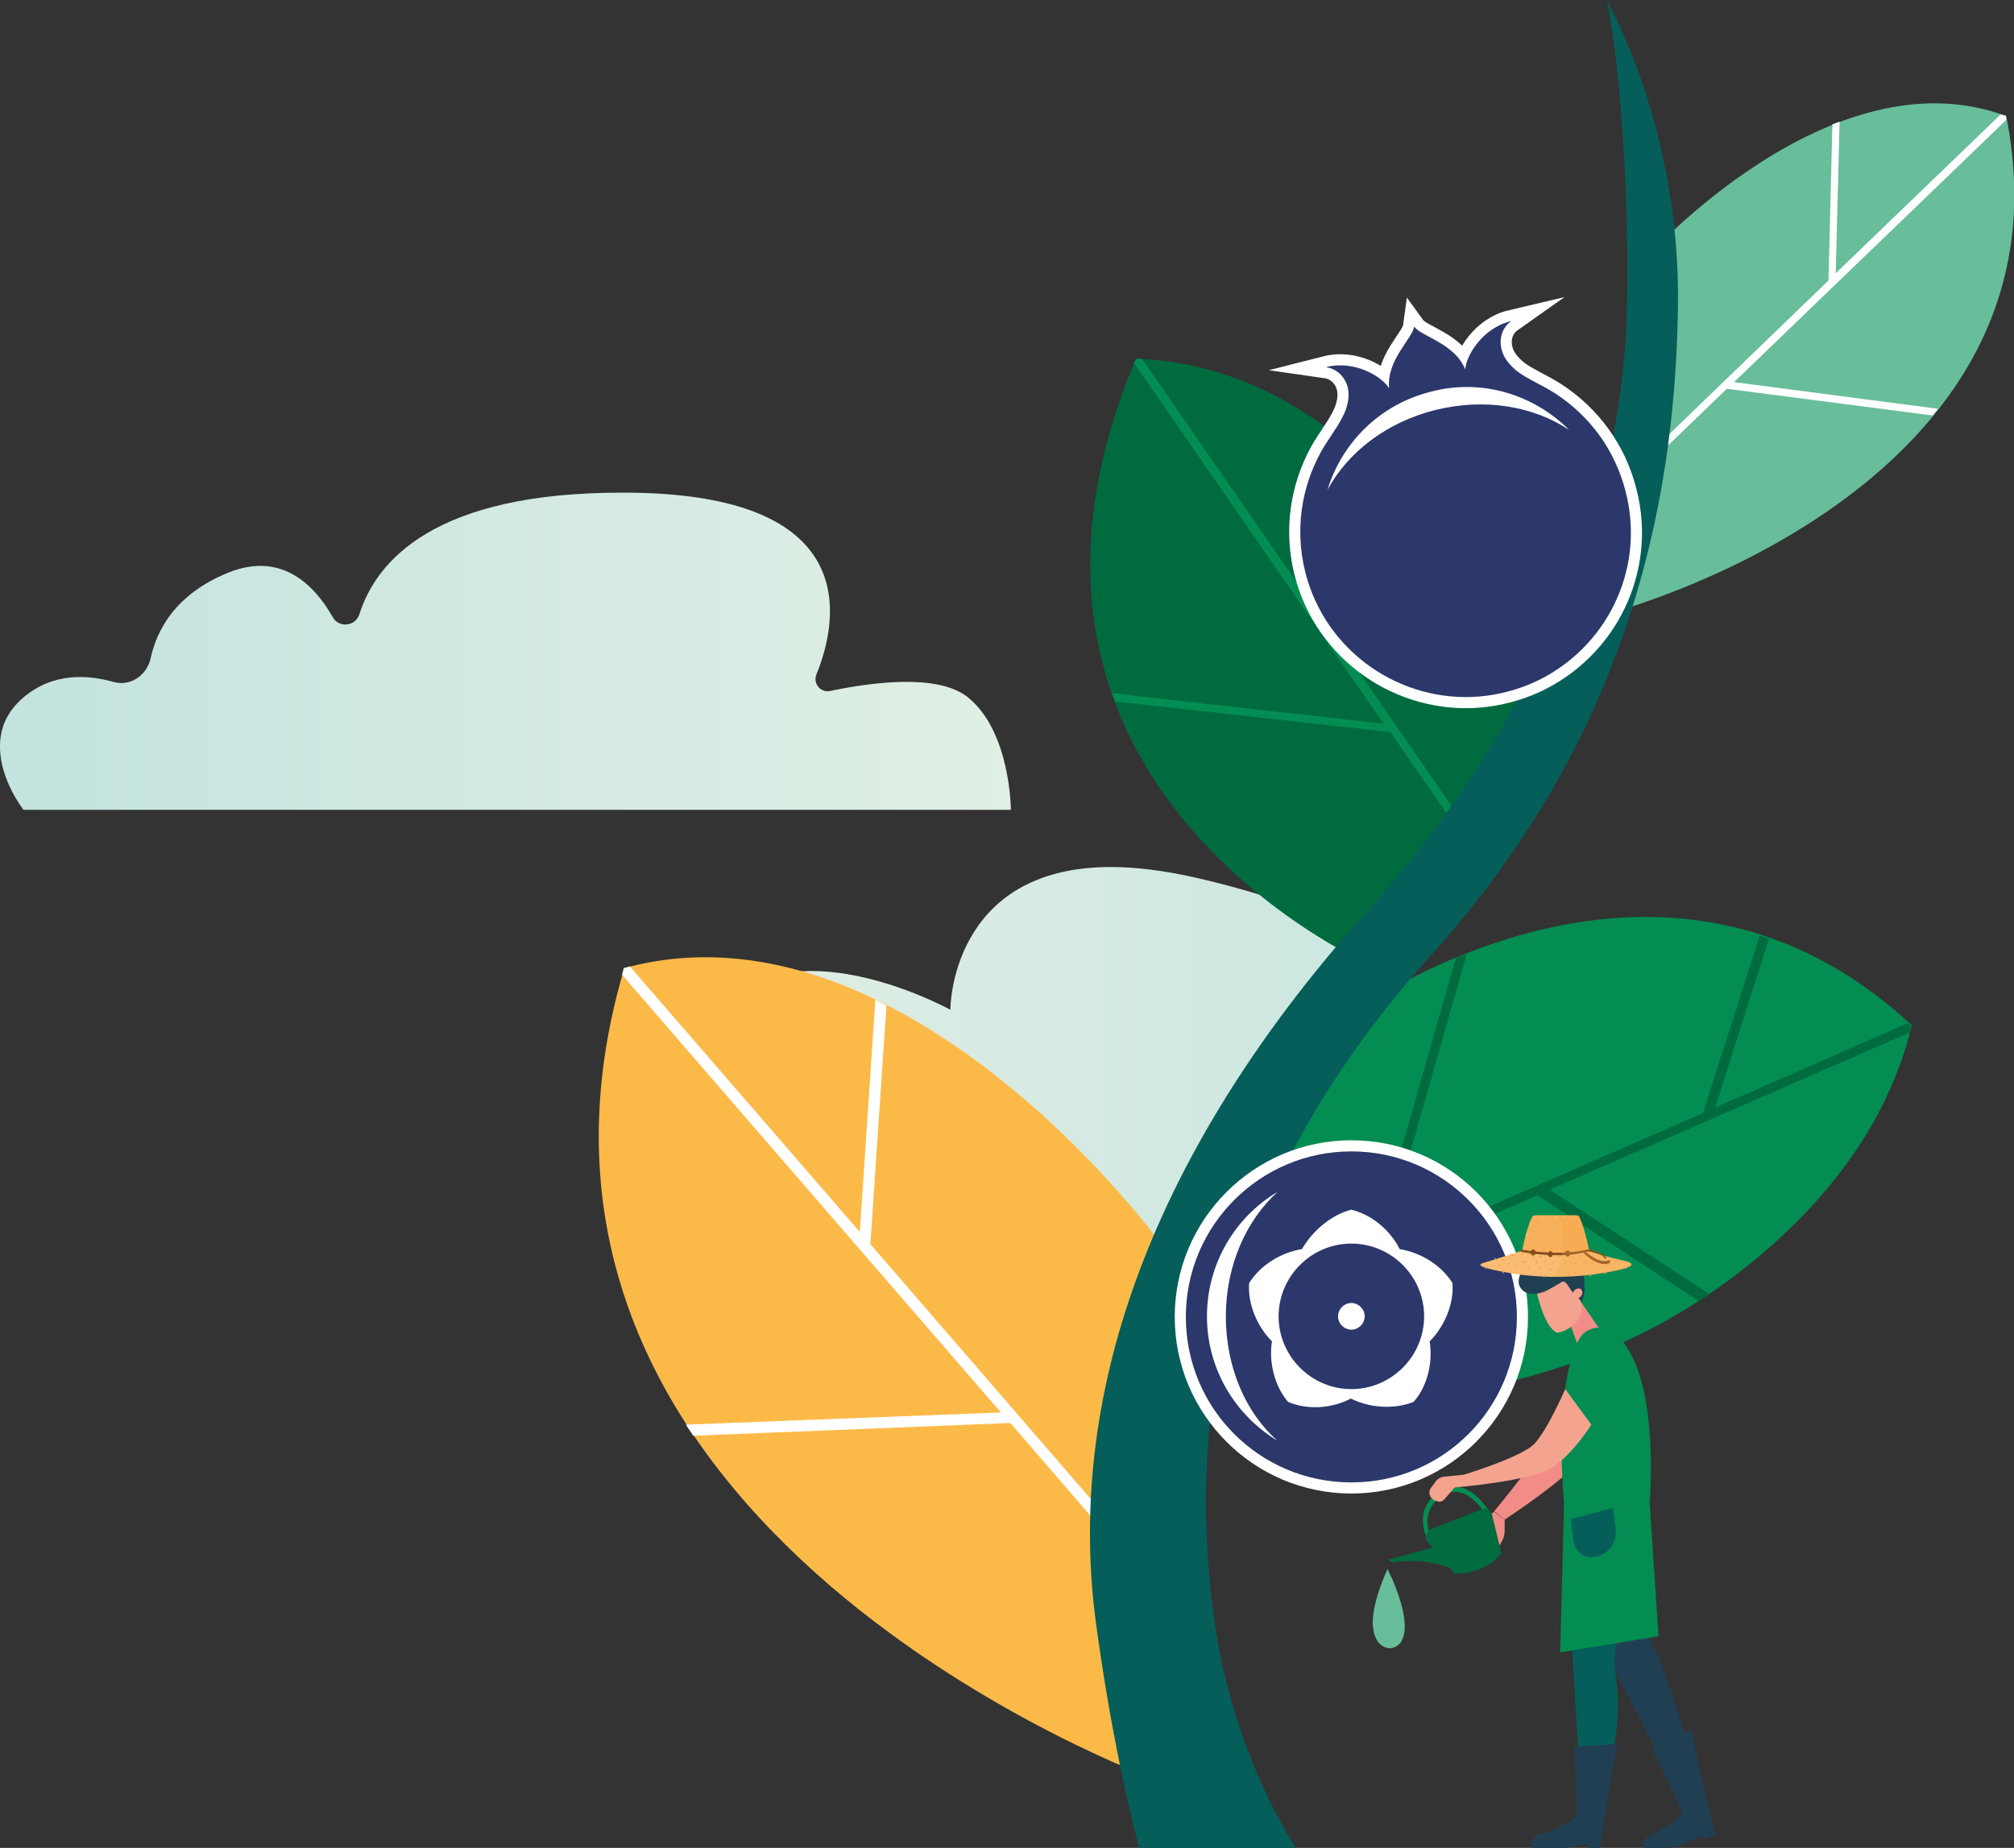
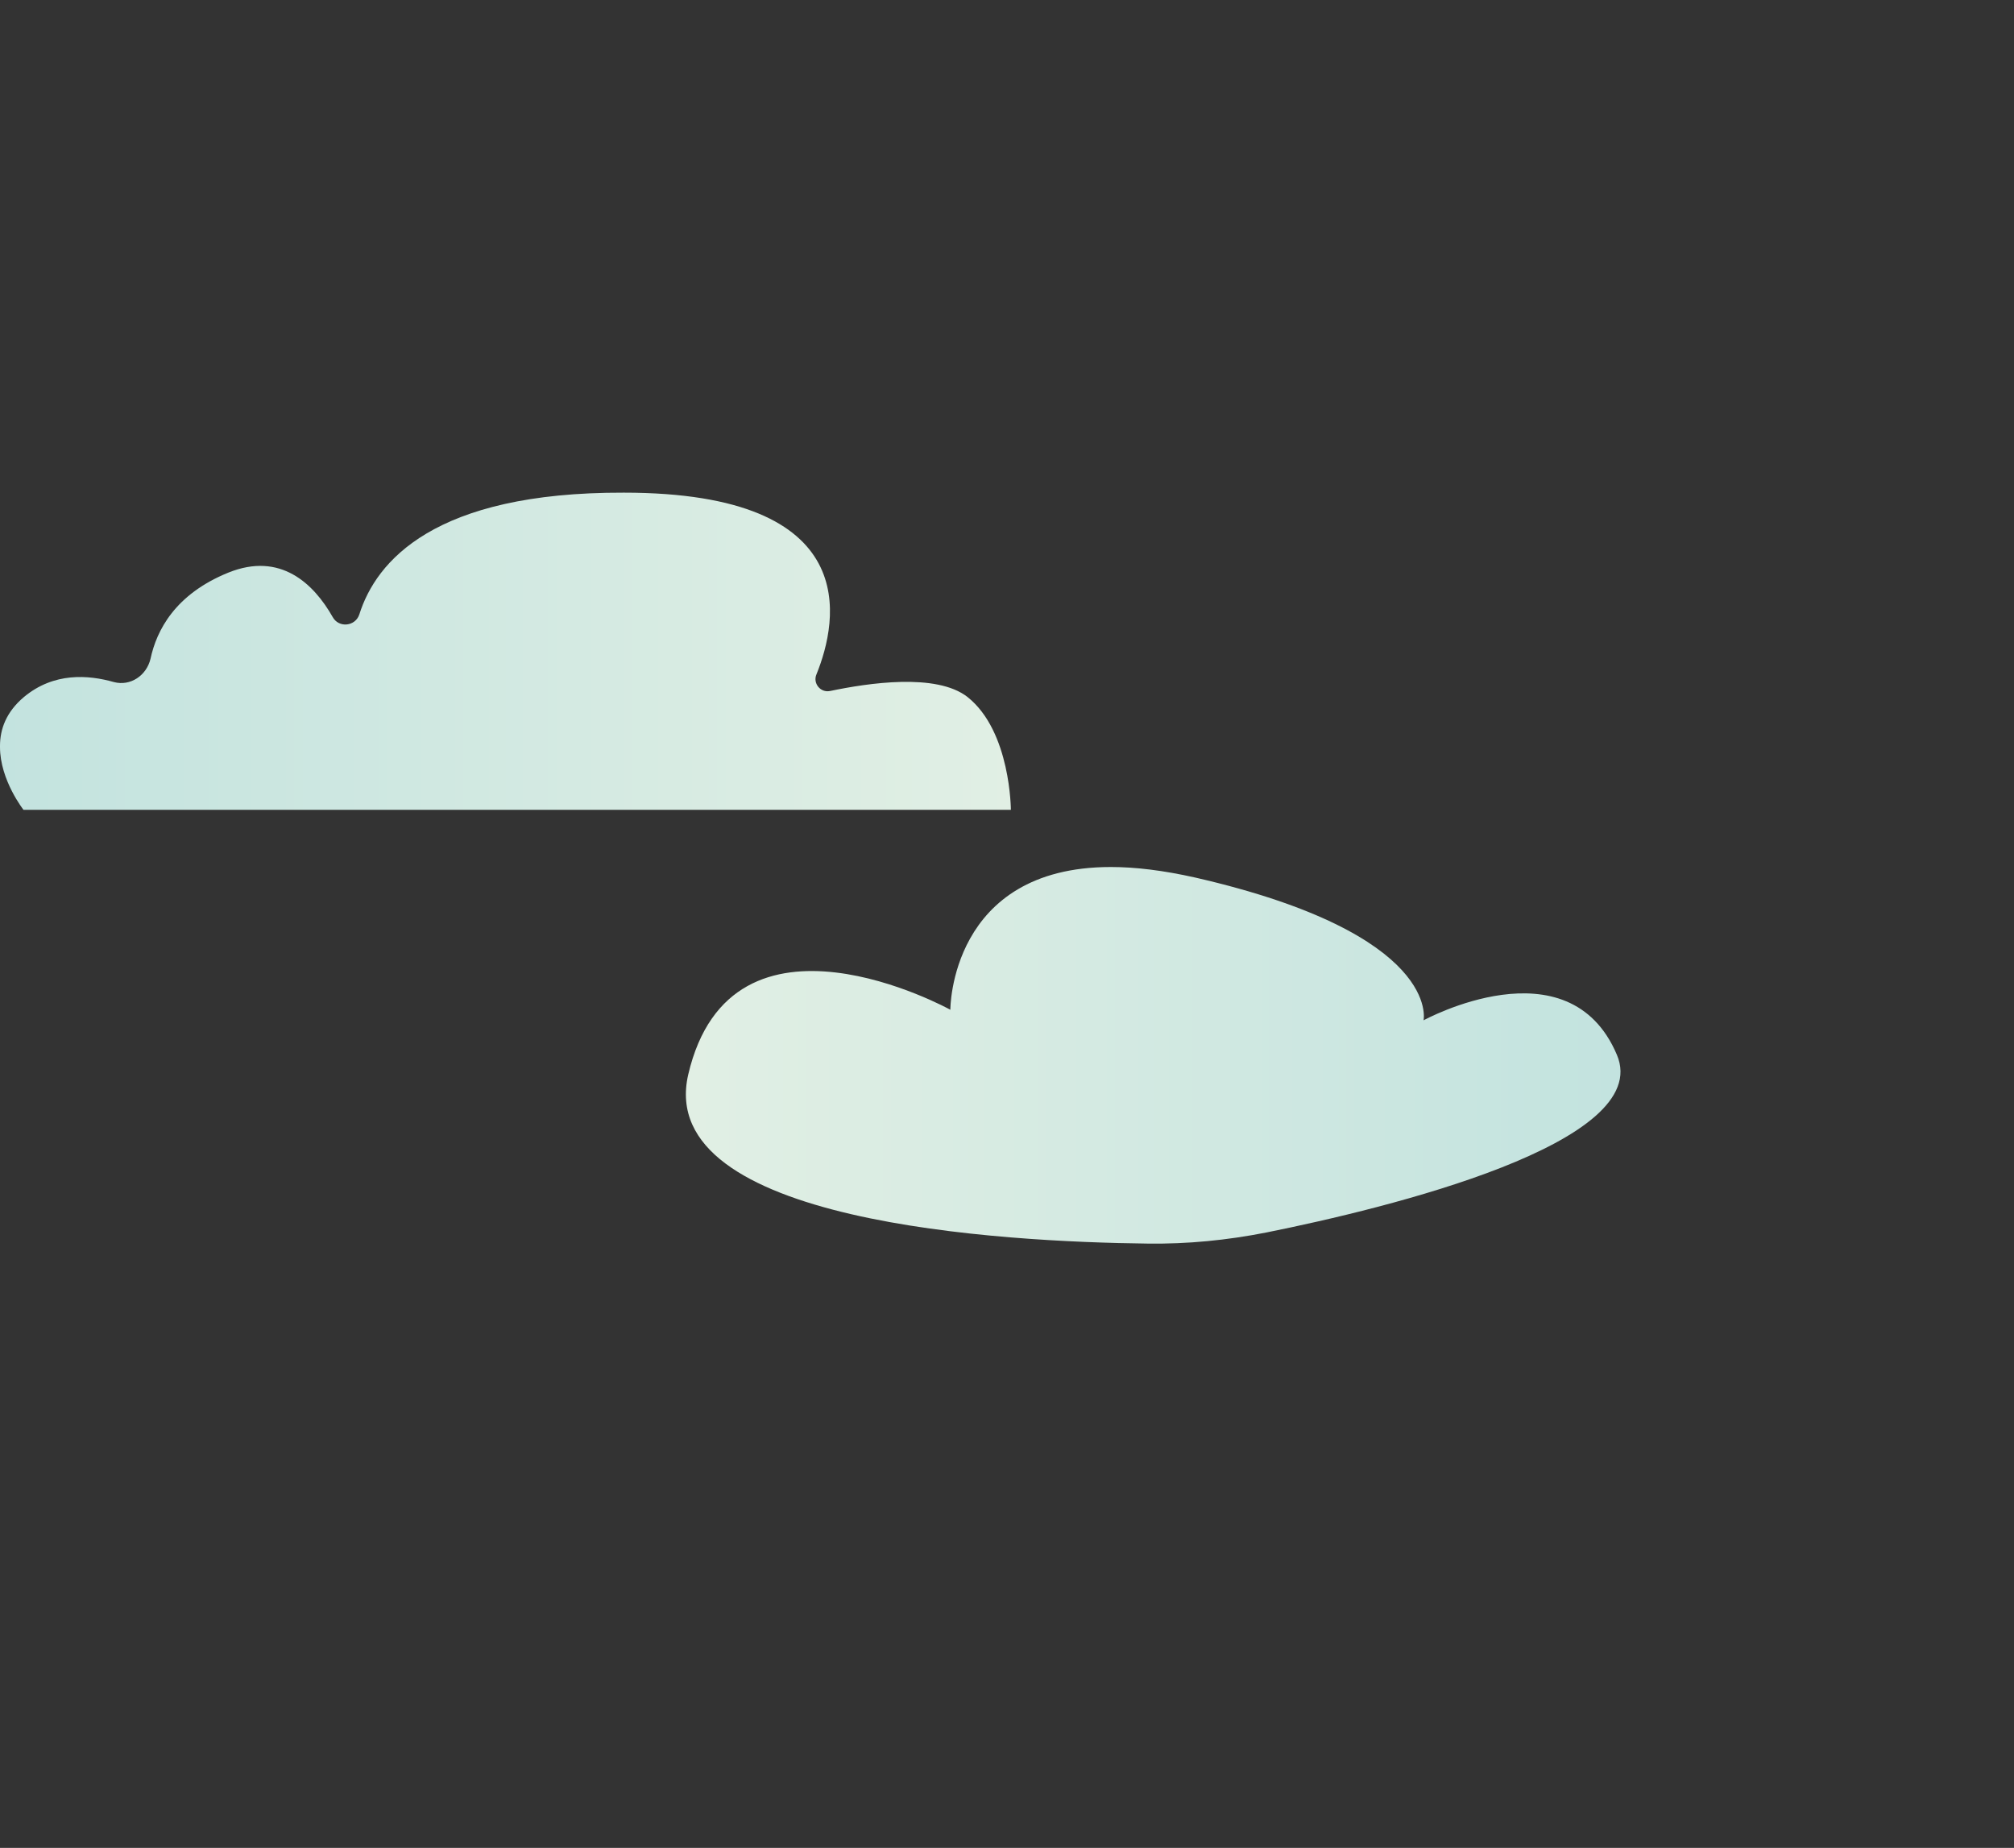
<svg xmlns="http://www.w3.org/2000/svg" xmlns:xlink="http://www.w3.org/1999/xlink" version="1.1" id="Layer_1" x="0px" y="0px" viewBox="0 0 362.6 332.7" style="enable-background:new 0 0 362.6 332.7;" xml:space="preserve">
  <rect x="0" y="0" width="362.6" height="332.7" fill="#333333" stroke="none" />
  <g>
    <defs>
      <rect id="SVGID_1_" width="362.6" height="332.7" />
    </defs>
    <clipPath id="SVGID_2_">
      <use xlink:href="#SVGID_1_" style="overflow:visible;" />
    </clipPath>
    <g style="clip-path:url(#SVGID_2_);">
      <defs>
        <path id="SVGID_3_" d="M64.7,110.6c-0.7,2.2-3.7,2.5-4.8,0.5c-3.4-6-9.4-11.8-18.8-8c-9.6,3.9-12.9,10.4-14,15.5     c-0.7,3-3.6,5-6.6,4.2c-4.6-1.3-10.8-1.8-16.2,2.7c-3.2,2.7-4.3,5.8-4.3,8.8v0.2c0,6,4.3,11.4,4.3,11.4H182c0,0,0-14.2-7.8-20.4     c-5.6-4.4-18-2.5-24.7-1.1c-1.8,0.4-3.2-1.4-2.5-3c3.9-9.6,8.7-32.7-34.7-32.7C78.1,88.6,67.7,101.1,64.7,110.6" />
      </defs>
      <clipPath id="SVGID_4_">
        <use xlink:href="#SVGID_3_" style="overflow:visible;" />
      </clipPath>
      <linearGradient id="SVGID_5_" gradientUnits="userSpaceOnUse" x1="-1.844037e-06" y1="332.672" x2="1" y2="332.672" gradientTransform="matrix(-182.043 0 0 -182.043 182.043 60677.699)">
        <stop offset="0" style="stop-color:#E1EFE4" />
        <stop offset="1" style="stop-color:#C3E3DF" />
      </linearGradient>
      <rect y="88.6" style="clip-path:url(#SVGID_4_);fill:url(#SVGID_5_);" width="182" height="57.2" />
    </g>
    <g style="clip-path:url(#SVGID_2_);">
      <defs>
        <path id="SVGID_6_" d="M171.1,181.8c0,0-39.4-21.8-47.2,11.7c-6.1,26.7,56.7,30.1,82.7,30.4c7.2,0.1,14.3-0.6,21.4-2     c21.9-4.4,69.9-16.1,63.1-32c-8.7-20.5-34.8-6.2-34.8-6.2s3.3-15.5-41.1-25.7c-5.8-1.3-10.8-1.9-15.2-1.9     C171,156.1,171.1,181.8,171.1,181.8" />
      </defs>
      <clipPath id="SVGID_7_">
        <use xlink:href="#SVGID_6_" style="overflow:visible;" />
      </clipPath>
      <linearGradient id="SVGID_8_" gradientUnits="userSpaceOnUse" x1="0" y1="332.672" x2="1" y2="332.672" gradientTransform="matrix(168.236 0 0 -168.236 123.532 56157.523)">
        <stop offset="0" style="stop-color:#E1EFE4" />
        <stop offset="1" style="stop-color:#C3E3DF" />
      </linearGradient>
      <rect x="117.8" y="156.1" style="clip-path:url(#SVGID_7_);fill:url(#SVGID_8_);" width="180" height="67.9" />
    </g>
    <g style="clip-path:url(#SVGID_2_);">
      <defs>
-         <rect id="SVGID_9_" width="362.6" height="332.7" />
-       </defs>
+         </defs>
      <clipPath id="SVGID_10_">
        <use xlink:href="#SVGID_9_" style="overflow:visible;" />
      </clipPath>
      <path style="clip-path:url(#SVGID_10_);fill:#016B40;" d="M276.7,129c0,0-23.2-62.8-72.2-64.4c-32.9,77.8,43.7,109.9,43.7,109.9    L276.7,129z" />
      <path style="clip-path:url(#SVGID_10_);fill:#038D52;" d="M204.5,64.6c-0.1,0.3-0.2,0.5-0.3,0.8l44.9,64.9l-48.9-5.5    c0.2,0.5,0.4,1,0.6,1.5l49.5,5.5l13,18.7l0.8-1.4l-25.8-37.3l10.5-26.5c-0.4-0.4-0.8-0.7-1.1-1.1l-10.4,26.2l-31.7-45.8    C205.1,64.6,204.8,64.6,204.5,64.6" />
      <path style="clip-path:url(#SVGID_10_);fill:#038D52;" d="M319.9,223.4c11.2-10.2,20.5-23,24.3-38.8    c-48.1-44.7-106.1,1.4-106.1,1.4l-32.8,59.3l14.7,3.5C255.4,257.1,293,247.9,319.9,223.4" />
      <path style="clip-path:url(#SVGID_10_);fill:#016B40;" d="M307.8,233L279,214.2l64.8-28.3c0.1-0.4,0.2-0.8,0.3-1.2    c-0.2-0.2-0.4-0.3-0.6-0.5l-34.7,15.2l9.7-30.4c-0.3-0.1-0.6-0.2-0.9-0.3l-0.8-0.2l-10.2,31.9l-57.9,25.3l15.4-54    c-0.7,0.3-1.3,0.5-2,0.8l-15.4,54l-41.1,18l-0.6,1l1.6,0.4l70.2-30.7l29.1,19.1C306.8,233.7,307.3,233.3,307.8,233" />
      <path style="clip-path:url(#SVGID_10_);fill:#FBBA48;" d="M208,222.6c0,0-45.8-61.9-95.6-48.3c-30,101.2,96.6,146.5,96.6,146.5    L208,222.6z" />
      <path style="clip-path:url(#SVGID_10_);fill:#FFFFFF;" d="M112.3,174.3c-0.1,0.4-0.2,0.8-0.3,1.2l68.2,78.8l-56.7,2.2    c0.4,0.7,0.9,1.3,1.3,2l57.1-2.3l26.6,30.8l0-3.1L156.7,224l2.9-43c-0.7-0.3-1.3-0.7-2-1l-2.8,41.8L113.4,174    C113.1,174.1,112.7,174.2,112.3,174.3L112.3,174.3z" />
      <path style="clip-path:url(#SVGID_10_);fill:#68BD9B;" d="M296.2,46.6c0,0,33.4-37.5,65-25.7c13.5,67.5-71.4,89.5-71.4,89.5    L296.2,46.6z" />
      <path style="clip-path:url(#SVGID_10_);fill:#FFFFFF;" d="M361.1,20.8c0.1,0.3,0.1,0.5,0.1,0.8l-49,47.2l36.7,4.8    c-0.3,0.4-0.6,0.8-1,1.2l-37-4.8l-19.1,18.4l0.2-2l37.2-35.9l0.7-28.1c0.4-0.2,0.9-0.3,1.3-0.5l-0.7,27.3l29.7-28.6    C360.7,20.7,360.9,20.8,361.1,20.8L361.1,20.8z" />
      <path style="clip-path:url(#SVGID_10_);fill:#055E59;" d="M205.1,332.7h28.2c-4.5-7.1-12.3-22.1-14.9-42.7    c-5-39.1,4-78.9,39.4-118.2c38-42.2,43.8-86.6,44.3-116.4c0.5-32.3-12.5-54.5-12.8-55.4l0.7,4c0.1,0.2,3.5,21.5,2.9,51.7    c-0.5,27.7-11.4,69.1-46.8,108.4c-20.8,23.1-35.3,47-43.1,70.8c-6.3,19.2-8.2,38.5-5.7,57.2C199.7,309.8,202.7,323.7,205.1,332.7" />
      <path style="clip-path:url(#SVGID_10_);fill-rule:evenodd;clip-rule:evenodd;fill:#FFFFFF;" d="M276.3,122.8    c-3.1,1.4-6.5,2.3-9.9,2.6c-14.3,1.2-27.8-8.1-31.4-22.4c-1.9-7.6-0.7-15.2,2.8-21.6c0.7-1.3,1.6-2.5,2.4-3.8    c0.7-1,1.3-2.1,1.8-3.1c0.6-1.4,1-3,0.7-4.5c-0.4-2-1.9-3.6-4-3.9c5.1-1.3,10,1.6,11.4,3.8c-0.5-5.1,4.2-8.9,4.5-11.1    c1.3,1.8,7.3,3,9.2,7.7c0.2-2.6,3.2-7.5,8.3-8.7c-1.7,1.2-2.3,3.3-1.7,5.3c0.4,1.5,1.5,2.7,2.7,3.7c0.9,0.7,2,1.3,3.1,1.9    c1.3,0.7,2.7,1.4,3.9,2.2c6.1,4,10.7,10.1,12.6,17.7C296.3,102.7,289.1,116.9,276.3,122.8" />
      <path style="clip-path:url(#SVGID_10_);fill:none;stroke:#FFFFFF;stroke-width:4;stroke-miterlimit:10;" d="M276.3,122.8    c-3.1,1.4-6.5,2.3-9.9,2.6c-14.3,1.2-27.8-8.1-31.4-22.4c-1.9-7.6-0.7-15.2,2.8-21.6c0.7-1.3,1.6-2.5,2.4-3.8    c0.7-1,1.3-2.1,1.8-3.1c0.6-1.4,1-3,0.7-4.5c-0.4-2-1.9-3.6-4-3.9c5.1-1.3,10,1.6,11.4,3.8c-0.5-5.1,4.2-8.9,4.5-11.1    c1.3,1.8,7.3,3,9.2,7.7c0.2-2.6,3.2-7.5,8.3-8.7c-1.7,1.2-2.3,3.3-1.7,5.3c0.4,1.5,1.5,2.7,2.7,3.7c0.9,0.7,2,1.3,3.1,1.9    c1.3,0.7,2.7,1.4,3.9,2.2c6.1,4,10.7,10.1,12.6,17.7C296.3,102.7,289.1,116.9,276.3,122.8z" />
      <path style="clip-path:url(#SVGID_10_);fill-rule:evenodd;clip-rule:evenodd;fill:#2C376B;" d="M276.3,122.8    c-3.1,1.4-6.5,2.3-9.9,2.6c-14.3,1.2-27.8-8.1-31.4-22.4c-1.9-7.6-0.7-15.2,2.8-21.6c0.7-1.3,1.6-2.5,2.4-3.8    c0.7-1,1.3-2.1,1.8-3.1c0.6-1.4,1-3,0.7-4.5c-0.4-2-1.9-3.6-4-3.9c5.1-1.3,10,1.6,11.4,3.8c-0.5-5.1,4.2-8.9,4.5-11.1    c1.3,1.8,7.3,3,9.2,7.7c0.2-2.6,3.2-7.5,8.3-8.7c-1.7,1.2-2.3,3.3-1.7,5.3c0.4,1.5,1.5,2.7,2.7,3.7c0.9,0.7,2,1.3,3.1,1.9    c1.3,0.7,2.7,1.4,3.9,2.2c6.1,4,10.7,10.1,12.6,17.7C296.3,102.7,289.1,116.9,276.3,122.8 M282.5,77.4c-6.3-4.2-15-5.8-24-3.6    c-8.9,2.2-15.9,7.7-19.5,14.4c2.6-8.5,9.4-15.4,18.7-17.7C266.9,68.1,276.2,71.1,282.5,77.4" />
      <path style="clip-path:url(#SVGID_10_);fill-rule:evenodd;clip-rule:evenodd;fill:#FFFFFF;" d="M243.3,267.8    c-17,0-30.8-13.8-30.8-30.8c0-17,13.8-30.8,30.8-30.8c17,0,30.8,13.8,30.8,30.8C274.1,254,260.3,267.8,243.3,267.8" />
      <path style="clip-path:url(#SVGID_10_);fill:#FFFFFF;" d="M243.3,207.3c16.4,0,29.8,13.3,29.8,29.8c0,16.4-13.3,29.8-29.8,29.8    c-16.4,0-29.8-13.3-29.8-29.8C213.6,220.6,226.9,207.3,243.3,207.3 M243.3,205.3c-17.5,0-31.8,14.2-31.8,31.8    c0,17.5,14.2,31.8,31.8,31.8c17.5,0,31.8-14.2,31.8-31.8C275.1,219.5,260.9,205.3,243.3,205.3" />
      <path style="clip-path:url(#SVGID_10_);fill-rule:evenodd;clip-rule:evenodd;fill:#2C376B;" d="M243.3,207.3    c16.4,0,29.8,13.3,29.8,29.8s-13.3,29.8-29.8,29.8s-29.8-13.3-29.8-29.8S226.9,207.3,243.3,207.3 M243.3,234.6    c1.3,0,2.4,1.1,2.4,2.4s-1.1,2.4-2.4,2.4c-1.3,0-2.4-1.1-2.4-2.4S242,234.6,243.3,234.6 M243.3,217.8c3.7,0.9,7,3.7,8.7,7.1    c3.8,0.6,7.5,2.9,9.5,6.1c0.3,3.7-1.4,7.8-4.1,10.5c0.6,3.8-0.4,8.1-2.9,10.9c-3.5,1.4-7.9,1.1-11.3-0.6    c-3.4,1.8-7.8,2.1-11.3,0.6c-2.4-2.8-3.5-7.1-2.9-10.9c-2.7-2.7-4.4-6.8-4.1-10.5c2-3.2,5.7-5.5,9.5-6.1    C236.3,221.6,239.7,218.7,243.3,217.8 M243.3,223.9c7.2,0,13.1,5.9,13.1,13.1c0,7.2-5.9,13.1-13.1,13.1c-7.2,0-13.1-5.9-13.1-13.1    C230.2,229.8,236.1,223.9,243.3,223.9 M230,259.4c-7.6-4.6-12.7-12.9-12.7-22.4c0-9.5,5.1-17.9,12.7-22.4    c-5.6,5.1-9.3,13.2-9.3,22.4C220.7,246.2,224.3,254.4,230,259.4" />
      <path style="clip-path:url(#SVGID_10_);fill:#213F53;" d="M289.9,299.1c0,0.3,13.8,26.7,13.8,26.7l2.6-1.5c0,0-4.6-21.2-9.7-30    c-0.8-1.3-1.2-2.8-1.4-4.3c-0.9-8.7-1.5-12.2-1.5-12.2l-5.5,19.9L289.9,299.1z" />
      <path style="clip-path:url(#SVGID_10_);fill:#055E59;" d="M281.5,270.5l3.3,56.2h2.7c0,0,5.2-13.9,3.4-24.9    c-0.5-2.7-0.2-5.4,0.9-7.9c4.8-11,5.1-23.4,5.1-23.4H281.5z" />
      <path style="clip-path:url(#SVGID_10_);fill:#F18D86;" d="M270.9,273.6c0,0,10.5-6.9,13.1-10.3c2.6-3.4,4.1-20.3-0.9-11.1    c-5,9.2-14.1,19.9-14.1,19.9L270.9,273.6z" />
      <path style="clip-path:url(#SVGID_10_);fill:#F18D86;" d="M270.9,273.6v2c0,0.7-0.2,1.4-0.5,1.9l-1.4,2.4l-1.3-6.8l1.3-0.9    L270.9,273.6z" />
      <polygon style="clip-path:url(#SVGID_10_);fill:#F18D86;" points="282.6,238.2 284.2,242.5 288.8,240.5 284.7,234.5   " />
      <path style="clip-path:url(#SVGID_10_);fill:#F4A38F;" d="M281.6,239.6c-0.5,0.2-1,0.4-1.4,0.3c-2.5-1.4-3.7-8.1-3.7-8.1l1.9-2.2    l3.9,0.4l2.1,3.8c0.6,1,0.5,2.3,0,3.4C283.7,238.2,282.8,239.1,281.6,239.6" />
      <path style="clip-path:url(#SVGID_10_);fill:#213F53;" d="M283,232.5c-0.5-0.6-1.1-2.1-1.8-1.7c-0.4,0.3-2.1,1.2-2.6,1.5    c-1.3,0.7-4,1.3-5-0.7c-0.5-1,0.1-2.4,0.6-3c0.5-0.6,1.2-0.9,1.9-1c1.7-0.2,4.2,0,5-0.6c1.2-0.9,2.9-0.8,3.4,0.3    c0.6,1.2,0.8,3.3,0.8,4.7c0,0.8-0.2,1.6-0.5,2.4L283,232.5z" />
      <path style="clip-path:url(#SVGID_10_);fill:#F4A38F;" d="M284.4,232c-0.4-0.1-1,0.2-1.2,0.7c-0.2,0.5-0.1,1,0.4,1.1    c0.4,0.1,1-0.2,1.2-0.7S284.8,232.1,284.4,232" />
      <polygon style="clip-path:url(#SVGID_10_);fill:#038D52;" points="249.9,280.8 250.8,281.3 250.8,280.8   " />
      <path style="clip-path:url(#SVGID_10_);fill:#016B40;" d="M261.9,282.7c0,0-4.5-2.4-11.1-1.4c-0.1-0.4-0.8-0.5-0.8-0.5l8.8-2.4    L261.9,282.7z" />
      <path style="clip-path:url(#SVGID_10_);fill:#038D52;" d="M256.8,276.7c0-0.1-2.5-5.1,2.5-8.2c4.9-3.1,8.8,3.6,8.8,3.6l-0.7,0.5    c-0.1-0.2-3.5-6-7.7-3.3c-4.2,2.7-2.3,6.8-2.2,7L256.8,276.7z" />
      <path style="clip-path:url(#SVGID_10_);fill:#038D52;" d="M289.9,239.6c9.3,5.6,7.1,30.9,7.1,30.9l1.6,24.1l-17.7,2.9l0.7-26.9    c0,0-2.1-19.9,2.6-29.3C285.2,239.2,287.9,238.4,289.9,239.6" />
      <path style="clip-path:url(#SVGID_10_);fill:#016B40;" d="M270.3,279.6l-1.7-7c-0.2-0.7-1-1.1-1.7-0.9l-9.2,3.6    c-1,0.4-1.3,1.6-0.6,2.4l4.8,5.6c0,0,2.3,0.2,5-1C269.5,281.1,270.3,279.6,270.3,279.6" />
      <path style="clip-path:url(#SVGID_10_);fill:#F4A38F;" d="M303.5,325.3l1,2.3c0.9,0.3,1.9,0,2.5-0.8l0.1-0.1l-0.8-2.4L303.5,325.3    z" />
      <path style="clip-path:url(#SVGID_10_);fill:#F4A38F;" d="M286.5,256.5c0,0-3.2,5.2-7,7.7c-3.8,2.5-17.6,3.6-17.6,3.6L260,270    c-0.3,0.3-0.8,0.5-1.2,0.3l-0.4-0.1c-1-0.4-1.4-1.6-0.7-2.4l0.8-1.1c0.3-0.4,0.8-0.7,1.3-0.8l3.8-0.4c0,0,10.2-3.1,12.6-5.5    c2.4-2.5,5.6-9.9,5.6-9.9L286.5,256.5z" />
      <path style="clip-path:url(#SVGID_10_);fill:#F4A38F;" d="M285.1,326.2l-0.4,2.5c0.8,0.5,1.8,0.6,2.6,0.1l0.1-0.1l-0.2-2.5H285.1z    " />
      <path style="clip-path:url(#SVGID_10_);fill:#68BD9B;" d="M249.8,282.5c0,0-3.1,6.6-2.6,10.5c0.3,2.7,1.6,3.4,2.5,3.7    c0.9,0.2,1.9-0.2,2.5-1C254.7,291.9,249.8,282.5,249.8,282.5" />
      <path style="clip-path:url(#SVGID_10_);fill:#F7AF5A;" d="M286.3,226.1c0,0-0.8-4.4-1.9-6.9c-0.1-0.3-0.4-0.4-0.7-0.4l-7.2,0    c-0.3,0-0.6,0.1-0.7,0.4c-1.3,2.7-1.9,6.9-1.9,6.9L286.3,226.1z" />
      <path style="clip-path:url(#SVGID_10_);fill:#FABC73;" d="M276.3,222.9c-0.2,0-0.3-0.1-0.5-0.1c-0.1,0-0.1,0.2,0,0.2    c0.2,0,0.3,0,0.5,0.1C276.4,223,276.4,222.9,276.3,222.9" />
      <path style="clip-path:url(#SVGID_10_);fill:#FABC73;" d="M277.5,223.3c-0.1,0.1-0.2,0.3-0.3,0.5c0,0.1,0.1,0.2,0.1,0.1    C277.4,223.7,277.5,223.6,277.5,223.3C277.6,223.4,277.5,223.3,277.5,223.3" />
      <path style="clip-path:url(#SVGID_10_);fill:#FABC73;" d="M275.9,220.1c-0.1,0.1-0.2,0.3-0.3,0.5c0,0.1,0.1,0.2,0.1,0.1    C275.8,220.5,275.9,220.3,275.9,220.1C276,220.1,275.9,220,275.9,220.1" />
      <path style="clip-path:url(#SVGID_10_);fill:#FABC73;" d="M279.7,220.6c0-0.1-0.1-0.1-0.1,0c0,0.2,0,0.4,0.1,0.6    c0,0.1,0.1,0.1,0.1,0C279.7,221,279.7,220.8,279.7,220.6" />
      <path style="clip-path:url(#SVGID_10_);fill:#FABC73;" d="M281.3,220.8c0-0.2-0.1-0.4-0.1-0.6c0-0.1-0.1-0.1-0.1,0    c0,0.2,0,0.4,0.1,0.6C281.2,220.9,281.4,220.9,281.3,220.8" />
      <path style="clip-path:url(#SVGID_10_);fill:#FABC73;" d="M281.9,220.2c0.2,0,0.3,0.1,0.5,0.1c0.1,0,0.1-0.1,0-0.1    c-0.2-0.1-0.3-0.1-0.5-0.1C281.8,220,281.8,220.2,281.9,220.2" />
      <path style="clip-path:url(#SVGID_10_);fill:#FABC73;" d="M283.2,219.6c0.2,0,0.3,0.1,0.5,0.1c0.1,0,0.1-0.1,0-0.1    c-0.2-0.1-0.3-0.1-0.5-0.1C283.2,219.4,283.1,219.6,283.2,219.6" />
      <path style="clip-path:url(#SVGID_10_);fill:#FABC73;" d="M281.8,218.9c-0.1,0.1-0.3,0.2-0.4,0.3c-0.1,0.1,0,0.2,0.1,0.1    c0.1-0.1,0.3-0.2,0.4-0.3C282,219,281.9,218.8,281.8,218.9" />
      <path style="clip-path:url(#SVGID_10_);fill:#FABC73;" d="M278,221.2c-0.1,0.1-0.3,0.3-0.4,0.4c-0.1,0.1,0,0.2,0.1,0.1    c0.1-0.1,0.2-0.3,0.4-0.4C278.2,221.3,278.1,221.2,278,221.2" />
      <path style="clip-path:url(#SVGID_10_);fill:#FABC73;" d="M275.1,221.8c-0.1,0.1-0.3,0.3-0.4,0.4c-0.1,0.1,0,0.2,0.1,0.1    c0.1-0.1,0.2-0.3,0.4-0.4C275.2,221.8,275.2,221.7,275.1,221.8" />
      <path style="clip-path:url(#SVGID_10_);fill:#FABC73;" d="M275.9,224.6c-0.1,0.1-0.3,0.3-0.4,0.4c-0.1,0.1,0,0.2,0.1,0.1    c0.1-0.1,0.2-0.3,0.4-0.4C276,224.7,276,224.6,275.9,224.6" />
      <path style="clip-path:url(#SVGID_10_);fill:#FABC73;" d="M282.1,221.7c0.2,0.1,0.3,0.1,0.4,0.2c0.1,0,0.1-0.1,0.1-0.1    c-0.1-0.1-0.3-0.2-0.4-0.2C282,221.5,282,221.7,282.1,221.7" />
      <path style="clip-path:url(#SVGID_10_);fill:#FABC73;" d="M283.7,220.9c-0.1-0.1-0.3-0.2-0.4-0.2c-0.1,0-0.1,0.1-0.1,0.1    c0.2,0.1,0.3,0.1,0.4,0.2C283.7,221.1,283.8,221,283.7,220.9" />
      <path style="clip-path:url(#SVGID_10_);fill:#FABC73;" d="M284.3,222.4c-0.1-0.1-0.3-0.2-0.4-0.2c-0.1,0-0.1,0.1-0.1,0.1    c0.2,0.1,0.3,0.1,0.4,0.2C284.3,222.6,284.3,222.4,284.3,222.4" />
      <path style="clip-path:url(#SVGID_10_);fill:#FABC73;" d="M279,223.4c-0.1,0.1-0.3,0.3-0.4,0.4c-0.1,0.1,0,0.2,0.1,0.1    c0.1-0.2,0.2-0.3,0.4-0.4C279.2,223.5,279.1,223.3,279,223.4" />
      <path style="clip-path:url(#SVGID_10_);fill:#FABC73;" d="M277.3,224.6c-0.1,0.1-0.3,0.3-0.4,0.4c-0.1,0.1,0,0.2,0.1,0.1    c0.1-0.1,0.2-0.3,0.4-0.4C277.5,224.7,277.4,224.6,277.3,224.6" />
      <path style="clip-path:url(#SVGID_10_);fill:#FABC73;" d="M279,222.1C279,222,278.9,222.1,279,222.1c0,0.3,0.1,0.4,0.2,0.6    c0.1,0.1,0.2,0,0.1-0.1C279.2,222.4,279.1,222.2,279,222.1" />
      <path style="clip-path:url(#SVGID_10_);fill:#FABC73;" d="M281.9,223.7C281.9,223.7,281.8,223.8,281.9,223.7    c0,0.3,0.1,0.4,0.2,0.6c0.1,0.1,0.2,0,0.1-0.1C282.1,224.1,282,223.9,281.9,223.7" />
      <path style="clip-path:url(#SVGID_10_);fill:#FABC73;" d="M280.8,222C280.8,222,280.9,222,280.8,222c0-0.2-0.1-0.4-0.2-0.6    c0-0.1-0.1,0-0.1,0.1C280.6,221.7,280.7,221.8,280.8,222" />
      <path style="clip-path:url(#SVGID_10_);fill:#FABC73;" d="M275.2,224.1C275.2,224.1,275.3,224,275.2,224.1c0-0.2-0.1-0.4-0.2-0.6    c0-0.1-0.1,0-0.1,0.1C275,223.8,275.1,223.9,275.2,224.1" />
      <path style="clip-path:url(#SVGID_10_);fill:#FABC73;" d="M277.3,220C277.2,219.9,277.1,220,277.3,220c0,0.3,0.1,0.4,0.2,0.5    c0.1,0.1,0.2,0,0.1-0.1C277.5,220.3,277.3,220.2,277.3,220" />
      <path style="clip-path:url(#SVGID_10_);fill:#FABC73;" d="M276.2,218.9C276.2,218.9,276.1,219,276.2,218.9c0,0.3,0.1,0.4,0.2,0.5    c0.1,0.1,0.2,0,0.1-0.1C276.4,219.2,276.3,219.1,276.2,218.9" />
-       <path style="clip-path:url(#SVGID_10_);fill:#FABC73;" d="M278.8,220.1C278.8,220.2,278.9,220.1,278.8,220.1    c0-0.3-0.1-0.4-0.2-0.6c-0.1-0.1-0.2,0-0.1,0.1C278.6,219.8,278.7,220,278.8,220.1" />
      <path style="clip-path:url(#SVGID_10_);fill:#FABC73;" d="M277.9,219.6c0,0.1,0.1,0,0.1-0.1c-0.1-0.2-0.2-0.3-0.3-0.4    c-0.1-0.1-0.2,0-0.1,0.1C277.7,219.3,277.8,219.4,277.9,219.6" />
      <path style="clip-path:url(#SVGID_10_);fill:#FABC73;" d="M280.3,219.3c-0.1-0.2-0.2-0.3-0.3-0.4c-0.1-0.1-0.2,0-0.1,0.1    c0.1,0.1,0.2,0.3,0.3,0.5C280.2,219.5,280.3,219.4,280.3,219.3" />
      <path style="clip-path:url(#SVGID_10_);fill:#FABC73;" d="M281.1,222.5c-0.1-0.1-0.2,0-0.1,0.1c0.1,0.1,0.2,0.3,0.3,0.5    c0,0.1,0.1,0,0.1-0.1C281.3,222.8,281.2,222.7,281.1,222.5" />
      <path style="clip-path:url(#SVGID_10_);fill:#FABC73;" d="M283.1,224.6c-0.1-0.1-0.2,0-0.1,0.1c0.1,0.1,0.2,0.3,0.3,0.5    c0,0.1,0.1,0,0.1-0.1C283.4,224.9,283.3,224.7,283.1,224.6" />
      <path style="clip-path:url(#SVGID_10_);fill:#FABC73;" d="M280.6,223.9c-0.1-0.2-0.2-0.3-0.3-0.5c-0.1-0.1-0.2,0-0.1,0.1    c0.1,0.1,0.2,0.3,0.3,0.5C280.6,224.1,280.7,224,280.6,223.9" />
      <path style="clip-path:url(#SVGID_10_);fill:#FABC73;" d="M282.4,223.1c-0.1-0.1-0.2,0-0.1,0.1c0.1,0.1,0.2,0.3,0.3,0.5    c0,0.1,0.1,0,0.1-0.1C282.6,223.4,282.5,223.3,282.4,223.1" />
      <path style="clip-path:url(#SVGID_10_);fill:#FABC73;" d="M285.3,223.1c-0.1-0.1-0.2,0-0.1,0.1c0.1,0.1,0.2,0.3,0.3,0.5    c0,0.1,0.1,0,0.1-0.1C285.5,223.4,285.4,223.3,285.3,223.1" />
      <path style="clip-path:url(#SVGID_10_);fill:#FABC73;" d="M284.8,224.3c-0.1-0.1-0.3-0.2-0.4-0.3c-0.1,0-0.1,0.1-0.1,0.1    c0.1,0.1,0.3,0.2,0.4,0.3C284.8,224.5,284.9,224.4,284.8,224.3" />
      <path style="clip-path:url(#SVGID_10_);fill:#FABC73;" d="M276.8,221.3c-0.1,0.1-0.3,0.2-0.4,0.2c-0.1,0,0,0.2,0,0.1    c0.2-0.1,0.3-0.1,0.4-0.2C276.9,221.4,276.9,221.3,276.8,221.3" />
      <path style="clip-path:url(#SVGID_10_);fill:#FABC73;" d="M278.5,225c-0.1-0.1-0.2,0-0.1,0.1c0.1,0.1,0.2,0.3,0.4,0.4    c0.1,0.1,0.1,0,0.1-0.1C278.7,225.2,278.6,225.1,278.5,225" />
      <path style="clip-path:url(#SVGID_10_);fill:#FABC73;" d="M280.6,224.9c-0.1-0.1-0.2,0-0.1,0.1c0.1,0.1,0.2,0.3,0.4,0.4    c0.1,0.1,0.1,0,0.1-0.1C280.8,225.2,280.7,225,280.6,224.9" />
      <path style="clip-path:url(#SVGID_10_);fill:#FABC73;" d="M274,225.2c0,0-5.9,1.9-7,2.2c-1.1,0.3-0.7,0.9,5.4,1.9    c4.9,0.8,11.5,0.9,18.3-0.5c3.7-0.8,4-1.4,0.9-2c-3.2-0.7-5.6-1.6-5.6-1.6S281.2,226.6,274,225.2" />
      <path style="clip-path:url(#SVGID_10_);fill:#F6A243;" d="M270.9,226.7c-0.2,0-0.3,0-0.5,0.1c-0.1,0-0.1,0.2,0,0.2    c0.2,0,0.3-0.1,0.5-0.1C271,226.8,271,226.7,270.9,226.7" />
      <path style="clip-path:url(#SVGID_10_);fill:#F6A243;" d="M275.1,228c0-0.1-0.2,0-0.1,0.1c0.1,0.2,0.2,0.3,0.2,0.5    c0,0.1,0.1,0,0.1-0.1C275.3,228.3,275.2,228.2,275.1,228" />
      <path style="clip-path:url(#SVGID_10_);fill:#F6A243;" d="M271.8,227.3c-0.1,0.1-0.3,0.2-0.4,0.4c-0.1,0.1,0,0.2,0.1,0.1    c0.1-0.1,0.2-0.3,0.4-0.4C271.9,227.4,271.8,227.3,271.8,227.3" />
      <path style="clip-path:url(#SVGID_10_);fill:#F6A243;" d="M273.3,227.7c-0.1,0.1-0.3,0.2-0.4,0.3c-0.1,0.1,0,0.2,0.1,0.1    c0.1-0.1,0.3-0.2,0.4-0.3C273.5,227.8,273.4,227.7,273.3,227.7" />
      <path style="clip-path:url(#SVGID_10_);fill:#F6A243;" d="M270,227.5c-0.1,0.2-0.2,0.3-0.2,0.5c0,0.1,0.1,0.2,0.1,0.1    c0.1-0.2,0.2-0.3,0.2-0.5C270.1,227.5,270,227.4,270,227.5" />
      <path style="clip-path:url(#SVGID_10_);fill:#F6A243;" d="M267.7,227.9c-0.1,0.2-0.2,0.3-0.2,0.5c0,0.1,0.1,0.2,0.1,0.1    c0.1-0.2,0.2-0.4,0.2-0.5C267.8,227.9,267.7,227.8,267.7,227.9" />
      <path style="clip-path:url(#SVGID_10_);fill:#F6A243;" d="M270.7,228.7c-0.1,0.2-0.2,0.3-0.2,0.5c0,0.1,0.1,0.2,0.1,0.1    c0.1-0.2,0.2-0.3,0.2-0.5C270.9,228.7,270.8,228.6,270.7,228.7" />
      <path style="clip-path:url(#SVGID_10_);fill:#F6A243;" d="M272.5,226.1c-0.1-0.2-0.2-0.3-0.4-0.4c-0.1-0.1-0.2,0-0.1,0.1    c0.1,0.1,0.2,0.3,0.3,0.4C272.4,226.3,272.5,226.2,272.5,226.1" />
-       <path style="clip-path:url(#SVGID_10_);fill:#F6A243;" d="M274.6,227.1c-0.2,0-0.3,0-0.5,0.1c-0.1,0-0.1,0.2,0,0.2    c0.2,0,0.3-0.1,0.5-0.1C274.7,227.2,274.7,227.1,274.6,227.1" />
      <path style="clip-path:url(#SVGID_10_);fill:#F6A243;" d="M274.2,228.9c0,0.2-0.1,0.4-0.1,0.6c0,0.1,0.1,0.1,0.1,0    c0-0.2,0-0.4,0.1-0.6C274.4,228.9,274.3,228.9,274.2,228.9" />
      <path style="clip-path:url(#SVGID_10_);fill:#F6A243;" d="M269.2,226.5c-0.1-0.1-0.2,0-0.1,0.1c0.1,0.1,0.2,0.3,0.4,0.4    c0,0.1,0.1,0,0.1-0.1C269.5,226.8,269.3,226.6,269.2,226.5" />
      <path style="clip-path:url(#SVGID_10_);fill:#F6A243;" d="M277.6,226.1c-0.2,0-0.3,0-0.5,0.1c-0.1,0-0.1,0.2,0,0.2    c0.2,0,0.3-0.1,0.5-0.1C277.7,226.3,277.7,226.1,277.6,226.1" />
      <path style="clip-path:url(#SVGID_10_);fill:#F6A243;" d="M281.8,227.1c0-0.1-0.2,0-0.1,0.1c0.1,0.2,0.2,0.3,0.2,0.5    c0,0.1,0.1,0,0.1-0.1C282,227.5,281.9,227.3,281.8,227.1" />
      <path style="clip-path:url(#SVGID_10_);fill:#F6A243;" d="M278.4,226.8c-0.1,0.1-0.3,0.2-0.4,0.4c-0.1,0.1,0,0.2,0.1,0.1    c0.1-0.1,0.2-0.3,0.4-0.4C278.6,226.9,278.5,226.8,278.4,226.8" />
      <path style="clip-path:url(#SVGID_10_);fill:#F6A243;" d="M277.3,228c-0.1,0.1-0.3,0.2-0.4,0.4c-0.1,0.1,0,0.2,0.1,0.1    c0.1-0.1,0.2-0.3,0.4-0.4C277.4,228.1,277.3,228,277.3,228" />
      <path style="clip-path:url(#SVGID_10_);fill:#F6A243;" d="M279.8,227.1c-0.1,0.1-0.3,0.2-0.4,0.3c-0.1,0.1,0,0.2,0.1,0.1    c0.1-0.1,0.3-0.2,0.4-0.3C279.9,227.2,279.8,227,279.8,227.1" />
      <path style="clip-path:url(#SVGID_10_);fill:#F6A243;" d="M279,228.3c-0.1-0.1-0.1,0.1-0.1,0.1c0.1,0.1,0.3,0.2,0.4,0.4    c0.1,0.1,0.1,0,0.1-0.1C279.3,228.5,279.2,228.4,279,228.3" />
      <path style="clip-path:url(#SVGID_10_);fill:#F6A243;" d="M276.7,227c-0.1,0.2-0.2,0.3-0.2,0.5c0,0.1,0.1,0.2,0.1,0.1    c0.1-0.2,0.2-0.4,0.3-0.5C276.8,227,276.7,226.9,276.7,227" />
      <path style="clip-path:url(#SVGID_10_);fill:#F6A243;" d="M281.1,226c-0.2,0-0.3,0-0.5,0.1c-0.1,0-0.1,0.2,0,0.2    c0.2,0,0.3-0.1,0.5-0.1C281.2,226.2,281.1,226,281.1,226" />
      <path style="clip-path:url(#SVGID_10_);fill:#F6A243;" d="M280.8,228.1c0,0.2-0.1,0.4-0.1,0.6c0,0.1,0.1,0.1,0.1,0    c0-0.2,0-0.4,0.1-0.6C280.9,228,280.8,228,280.8,228.1" />
      <path style="clip-path:url(#SVGID_10_);fill:#F6A243;" d="M278.1,229.4c-0.1,0.2-0.1,0.4-0.2,0.6c0,0.1,0.1,0.1,0.1,0.1    c0-0.2,0.1-0.4,0.2-0.6C278.3,229.3,278.2,229.3,278.1,229.4" />
      <path style="clip-path:url(#SVGID_10_);fill:#F6A243;" d="M282.3,229c-0.1-0.1-0.2,0-0.1,0.1c0.1,0.2,0.2,0.3,0.3,0.5    c0,0.1,0.1,0,0.1-0.1C282.5,229.3,282.4,229.2,282.3,229" />
      <path style="clip-path:url(#SVGID_10_);fill:#F6A243;" d="M275.9,226c-0.1-0.1-0.2,0-0.1,0.1c0.1,0.1,0.2,0.3,0.4,0.4    c0.1,0.1,0.1,0,0.1-0.1C276.1,226.3,276,226.1,275.9,226" />
      <path style="clip-path:url(#SVGID_10_);fill:#F6A243;" d="M284.6,226.3c-0.2,0-0.3,0-0.5,0.1c-0.1,0-0.1,0.2,0,0.2    c0.2,0,0.3-0.1,0.5-0.1C284.7,226.4,284.7,226.3,284.6,226.3" />
      <path style="clip-path:url(#SVGID_10_);fill:#F6A243;" d="M289.5,227.7c-0.1-0.1-0.3-0.2-0.5-0.2c-0.1,0-0.1,0.1,0,0.1    c0.2,0,0.3,0.1,0.5,0.2C289.5,227.8,289.6,227.7,289.5,227.7" />
      <path style="clip-path:url(#SVGID_10_);fill:#F6A243;" d="M290.6,227c-0.1-0.1-0.3-0.2-0.5-0.2c-0.1,0-0.1,0.1,0,0.1    c0.2,0,0.3,0.1,0.5,0.2C290.6,227.2,290.7,227,290.6,227" />
      <path style="clip-path:url(#SVGID_10_);fill:#F6A243;" d="M292.7,228.4c-0.1-0.1-0.3-0.2-0.5-0.2c-0.1,0-0.1,0.1,0,0.1    c0.2,0,0.3,0.1,0.5,0.2C292.7,228.6,292.7,228.4,292.7,228.4" />
      <path style="clip-path:url(#SVGID_10_);fill:#F6A243;" d="M285.5,227c-0.1,0.1-0.3,0.2-0.4,0.4c-0.1,0.1,0,0.2,0.1,0.1    c0.1-0.1,0.2-0.3,0.4-0.4C285.6,227,285.5,226.9,285.5,227" />
      <path style="clip-path:url(#SVGID_10_);fill:#F6A243;" d="M286.2,225.7c-0.1,0.1-0.3,0.2-0.4,0.4c-0.1,0.1,0,0.2,0.1,0.1    c0.1-0.1,0.2-0.3,0.4-0.4C286.3,225.8,286.2,225.7,286.2,225.7" />
      <path style="clip-path:url(#SVGID_10_);fill:#F6A243;" d="M286.8,227.2c-0.1,0.1-0.3,0.2-0.4,0.3c-0.1,0.1,0,0.2,0.1,0.1    c0.1-0.1,0.3-0.2,0.4-0.3C286.9,227.3,286.8,227.2,286.8,227.2" />
      <path style="clip-path:url(#SVGID_10_);fill:#F6A243;" d="M274.3,225.6c-0.1,0.1-0.3,0.2-0.4,0.3c-0.1,0.1,0,0.2,0.1,0.1    c0.1-0.1,0.3-0.2,0.4-0.3C274.4,225.7,274.4,225.6,274.3,225.6" />
      <path style="clip-path:url(#SVGID_10_);fill:#F6A243;" d="M283.7,227.1c-0.1,0.2-0.2,0.3-0.2,0.5c0,0.1,0.1,0.2,0.1,0.1    c0.1-0.2,0.2-0.4,0.2-0.5C283.8,227.1,283.7,227,283.7,227.1" />
      <path style="clip-path:url(#SVGID_10_);fill:#F6A243;" d="M283.7,228.7c-0.1,0.2-0.2,0.3-0.2,0.5c0,0.1,0.1,0.2,0.1,0.1    c0.1-0.2,0.2-0.4,0.2-0.5C283.8,228.7,283.7,228.6,283.7,228.7" />
      <path style="clip-path:url(#SVGID_10_);fill:#F6A243;" d="M284.5,228.3c-0.1-0.1-0.2,0-0.1,0.1c0.1,0.1,0.2,0.3,0.4,0.4    c0,0.1,0.1,0,0.1-0.1C284.8,228.5,284.6,228.4,284.5,228.3" />
      <path style="clip-path:url(#SVGID_10_);fill:#F6A243;" d="M288.1,226.2c-0.1,0.1-0.3,0.2-0.4,0.4c-0.1,0.1,0,0.2,0.1,0.1    c0.1-0.1,0.2-0.3,0.4-0.4C288.2,226.2,288.1,226.1,288.1,226.2" />
      <path style="clip-path:url(#SVGID_10_);fill:#F6A243;" d="M287.6,228c-0.1,0-0.1,0.1-0.1,0.1c0.1,0.1,0.3,0.2,0.4,0.3    c0.1,0.1,0.1-0.1,0.1-0.1C287.9,228.3,287.7,228.1,287.6,228" />
      <path style="clip-path:url(#SVGID_10_);fill:#F6A243;" d="M288.8,229c-0.1,0-0.1,0.1-0.1,0.1c0.1,0.1,0.3,0.2,0.4,0.3    c0.1,0.1,0.1-0.1,0.1-0.1C289.1,229.2,289,229.1,288.8,229" />
      <path style="clip-path:url(#SVGID_10_);fill:#F6A243;" d="M286.1,229.4c-0.1,0-0.1,0.1-0.1,0.1c0.1,0.1,0.3,0.2,0.4,0.3    c0.1,0.1,0.1-0.1,0.1-0.1C286.4,229.6,286.3,229.5,286.1,229.4" />
      <path style="clip-path:url(#SVGID_10_);fill:#F6A243;" d="M282.9,226.1c-0.1-0.1-0.2,0-0.1,0.1c0.1,0.1,0.2,0.3,0.4,0.4    c0.1,0.1,0.1,0,0.1-0.1C283.1,226.4,283,226.3,282.9,226.1" />
      <path style="clip-path:url(#SVGID_10_);fill:#854F1D;" d="M280.4,226c-3.5,0-6.5-0.6-6.5-0.6c-0.1,0-0.2-0.1-0.1-0.2    c0-0.1,0.1-0.2,0.2-0.2c0.1,0,6.9,1.3,12.1-0.1c0.1,0,0.2,0,0.2,0.1c0,0.1,0,0.2-0.1,0.2C284.3,225.8,282.3,226,280.4,226" />
      <path style="clip-path:url(#SVGID_10_);fill:#854F1D;" d="M288.9,227.6c-0.5,0-1.3-0.2-2.1-0.7c-1.7-1.1-1.7-1.4-1.8-1.5    c0-0.1,0-0.1,0-0.2c0.1-0.1,0.2-0.1,0.2-0.1c0,0,0.1,0.1,0.1,0.1c0,0.1,0.3,0.4,1.6,1.2c1.7,1.1,2.8,0.5,2.8,0.5    c0.1,0,0.2,0,0.2,0.1c0,0.1,0,0.2-0.1,0.3C289.9,227.4,289.5,227.6,288.9,227.6" />
      <path style="clip-path:url(#SVGID_10_);fill:#854F1D;" d="M287.6,225.7c-1.3-0.5-1.9-0.3-1.9-0.3c-0.1,0-0.2,0-0.2-0.1    c0-0.1,0-0.2,0.1-0.2c0,0,0.7-0.2,2.1,0.3c1,0.4,1.4,0.8,1.5,1c0.1,0.1,0,0.2-0.1,0.2c-0.1,0-0.2,0-0.3-0.1    C288.7,226.2,288.4,226,287.6,225.7" />
      <path style="clip-path:url(#SVGID_10_);fill:#854F1D;" d="M276.4,225.2c-0.1-0.2-0.3-0.3-0.5-0.2c-0.1,0-0.1,0-0.1,0.1    c-0.1,0-0.1,0-0.2,0.1c-0.1,0.1-0.1,0.2-0.1,0.3c0,0.2,0.2,0.4,0.4,0.5c0.2,0.1,0.4,0,0.5-0.2    C276.5,225.6,276.5,225.4,276.4,225.2" />
      <path style="clip-path:url(#SVGID_10_);fill:#854F1D;" d="M279.5,225.5c-0.1-0.2-0.3-0.3-0.5-0.2c-0.1,0-0.1,0-0.1,0.1    c-0.1,0-0.1,0-0.2,0.1c-0.1,0.1-0.1,0.2-0.1,0.3c0,0.2,0.2,0.4,0.4,0.5c0.2,0.1,0.4,0,0.5-0.2    C279.6,225.9,279.6,225.7,279.5,225.5" />
      <path style="clip-path:url(#SVGID_10_);fill:#854F1D;" d="M282.6,225.4c-0.1-0.2-0.3-0.3-0.5-0.2c-0.1,0-0.1,0-0.1,0.1    c-0.1,0-0.1,0-0.2,0.1c-0.1,0.1-0.1,0.2-0.1,0.3c0,0.2,0.2,0.4,0.4,0.5c0.2,0.1,0.4,0,0.5-0.2    C282.6,225.8,282.6,225.6,282.6,225.4" />
      <g style="opacity:0.26;clip-path:url(#SVGID_10_);">
        <g>
          <defs>
            <rect id="SVGID_11_" x="279.4" y="218.8" width="14.4" height="11" />
          </defs>
          <clipPath id="SVGID_12_">
            <use xlink:href="#SVGID_11_" style="overflow:visible;" />
          </clipPath>
          <path style="clip-path:url(#SVGID_12_);fill:#F6A243;" d="M280.7,218.8c0,0,0.9,3.5,0.6,7c-0.3,3.5-1.9,4.1-1.9,4.1      s4.5,0.3,11.2-1c5.9-1.1,2.1-1.8,1.1-2.1c-0.9-0.2-1.8-0.4-2.5-0.6c-1.7-0.5-3-0.9-3-0.9s-0.6-3.1-1.4-5      c-0.5-1.2-0.4-1.4-1.7-1.3C282.6,218.9,281.9,218.9,280.7,218.8" />
        </g>
      </g>
      <path style="clip-path:url(#SVGID_10_);fill:#213F53;" d="M283.9,327c0,0-2.6,2.2-6.6,3.2c-0.9,0.2-1.8,1.1-1.8,2.5h6.4l4-0.7v0.7    h2.2c0,0,2.1-14.4,3.1-18.7c-0.5,0-7.8,0.5-7.8,0.5C283.6,318.7,283.9,327,283.9,327" />
      <path style="clip-path:url(#SVGID_10_);fill:#213F53;" d="M302.8,326.1c0,0,0.3,1.2-5.5,4.3c-1,0.5-1.9,0.9-1.3,2.3h5.3    c0.8-0.3,5.2-2.2,5.2-2.2l0.3,0.6l2-0.8c0,0-3.6-14.7-4.3-19c-0.5,0.2-7.1,3.5-7.1,3.5C299.3,318.6,302.8,326.1,302.8,326.1" />
      <path style="clip-path:url(#SVGID_10_);fill:#055E59;" d="M282.8,273.5l0.5,4c0.3,2,2.2,3.3,4.3,2.7c2.1-0.5,3.5-2.6,3.3-4.7    l-0.5-4L282.8,273.5z" />
    </g>
  </g>
</svg>